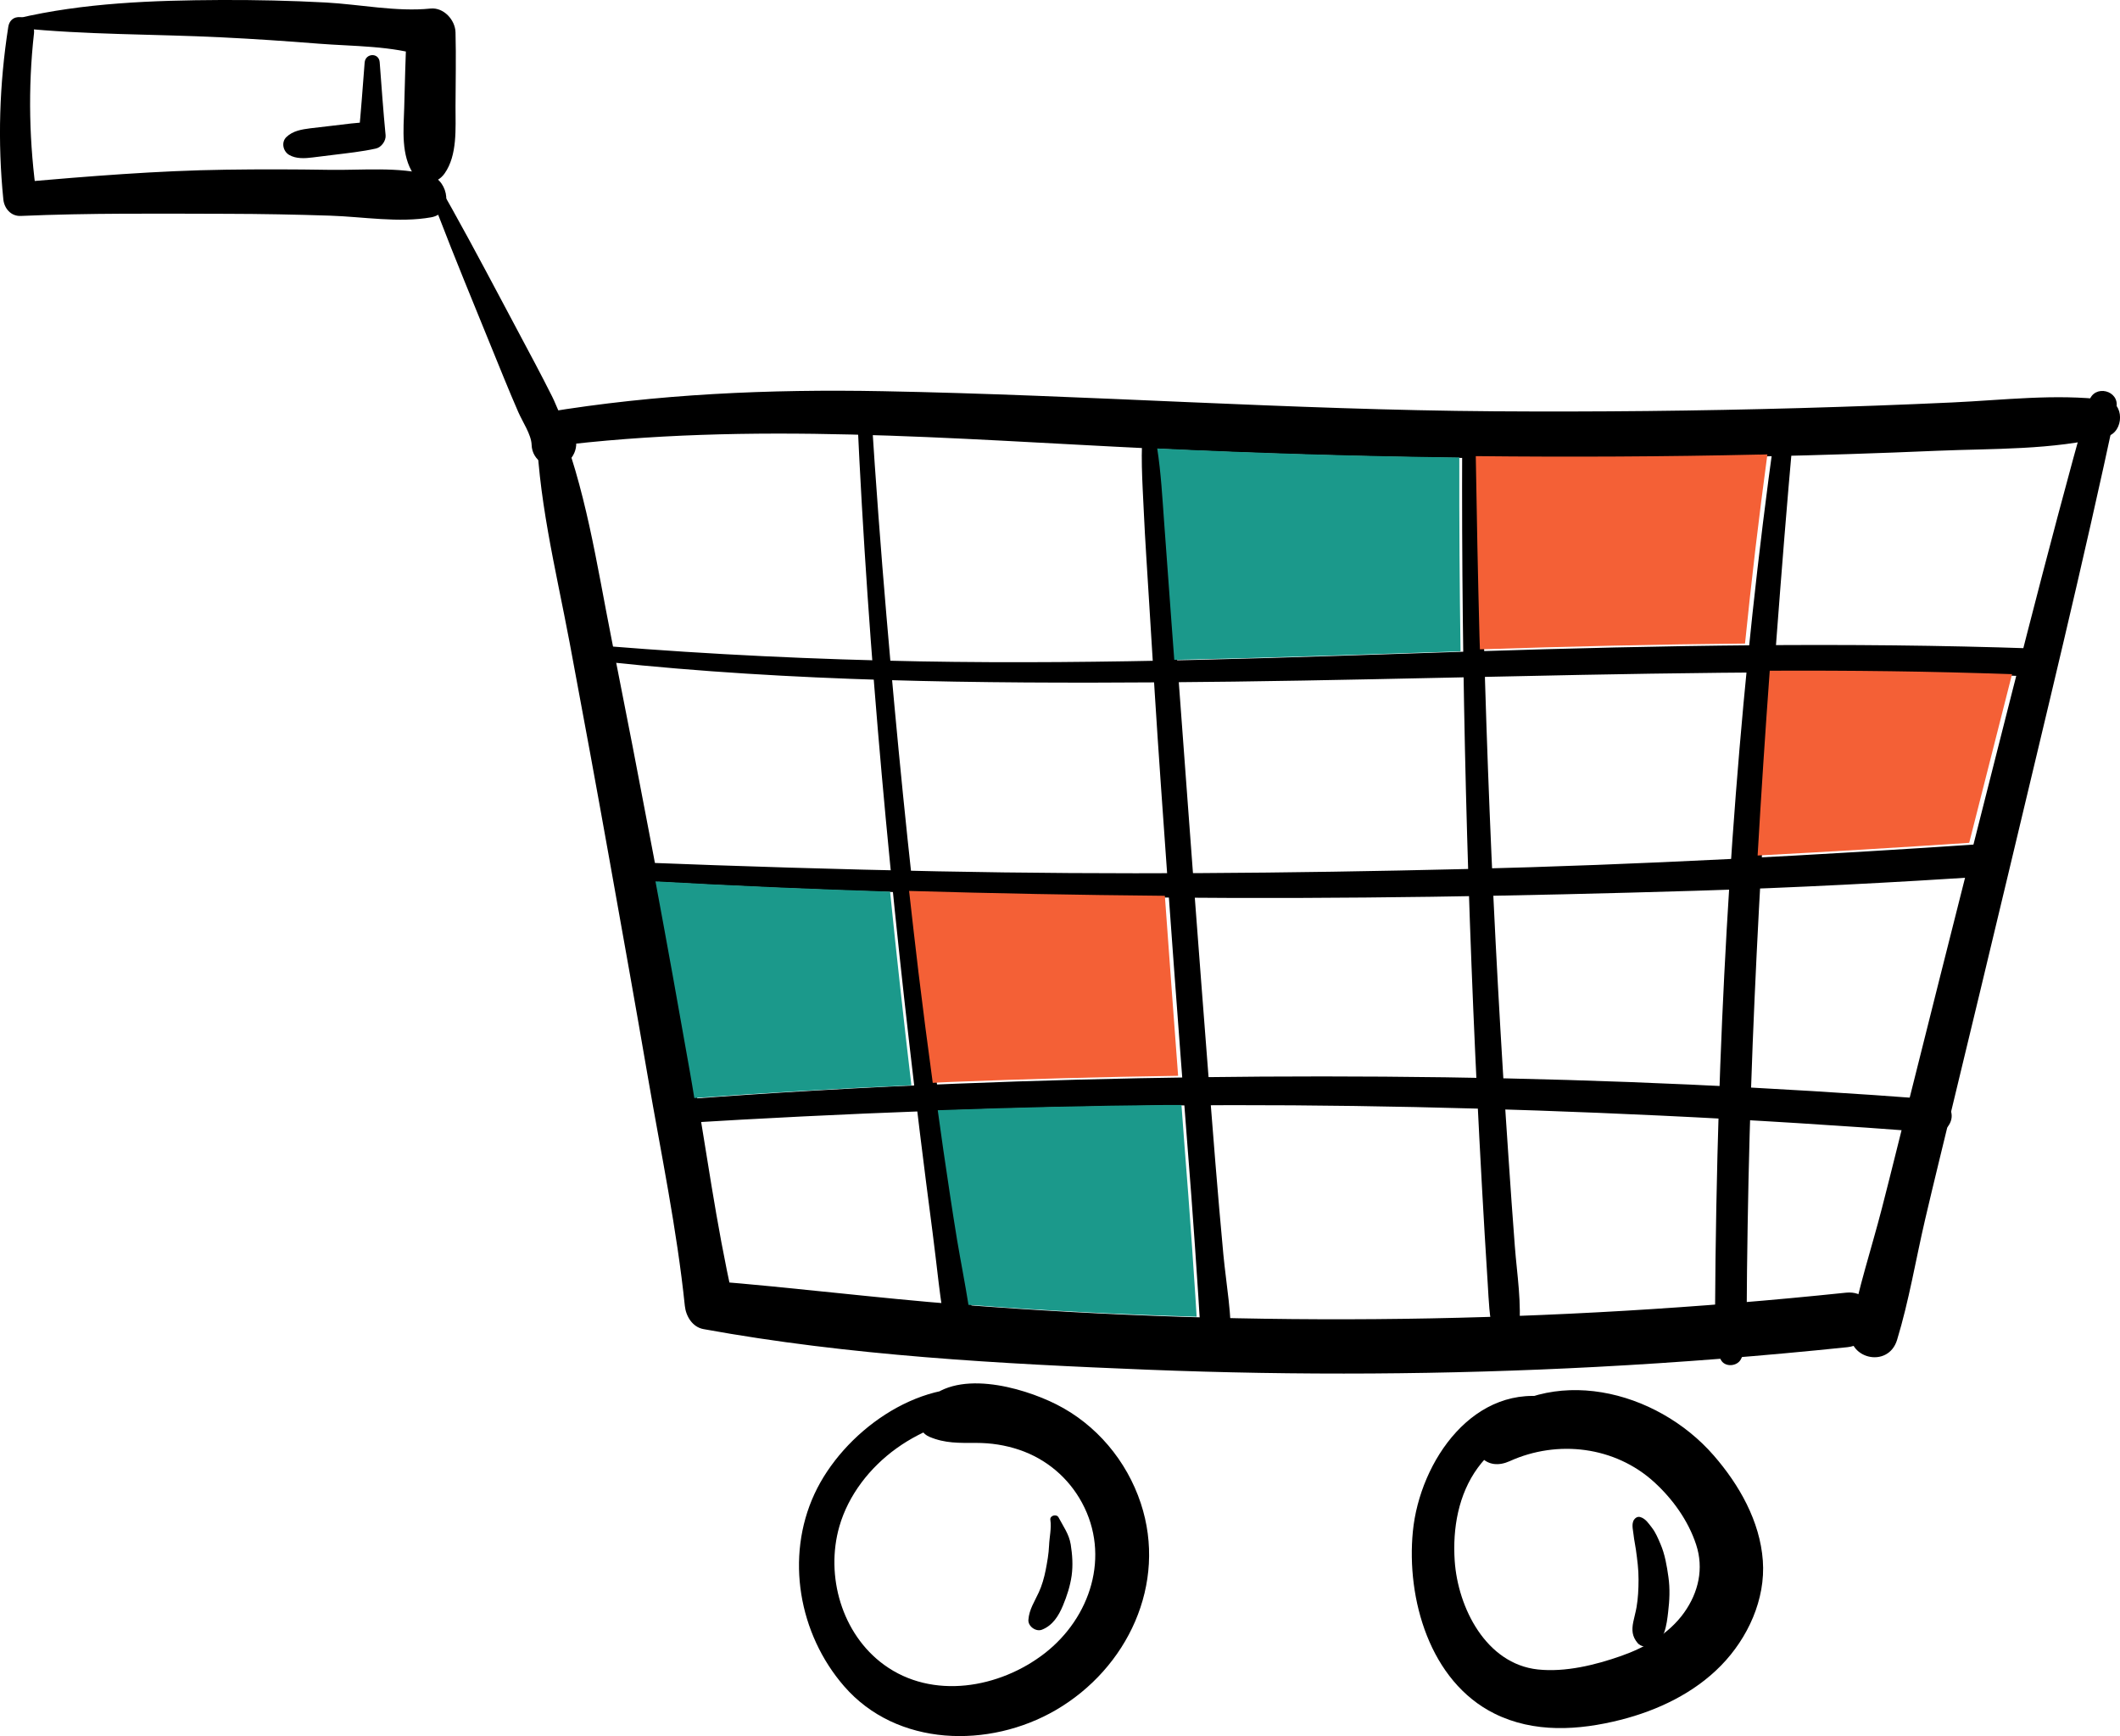
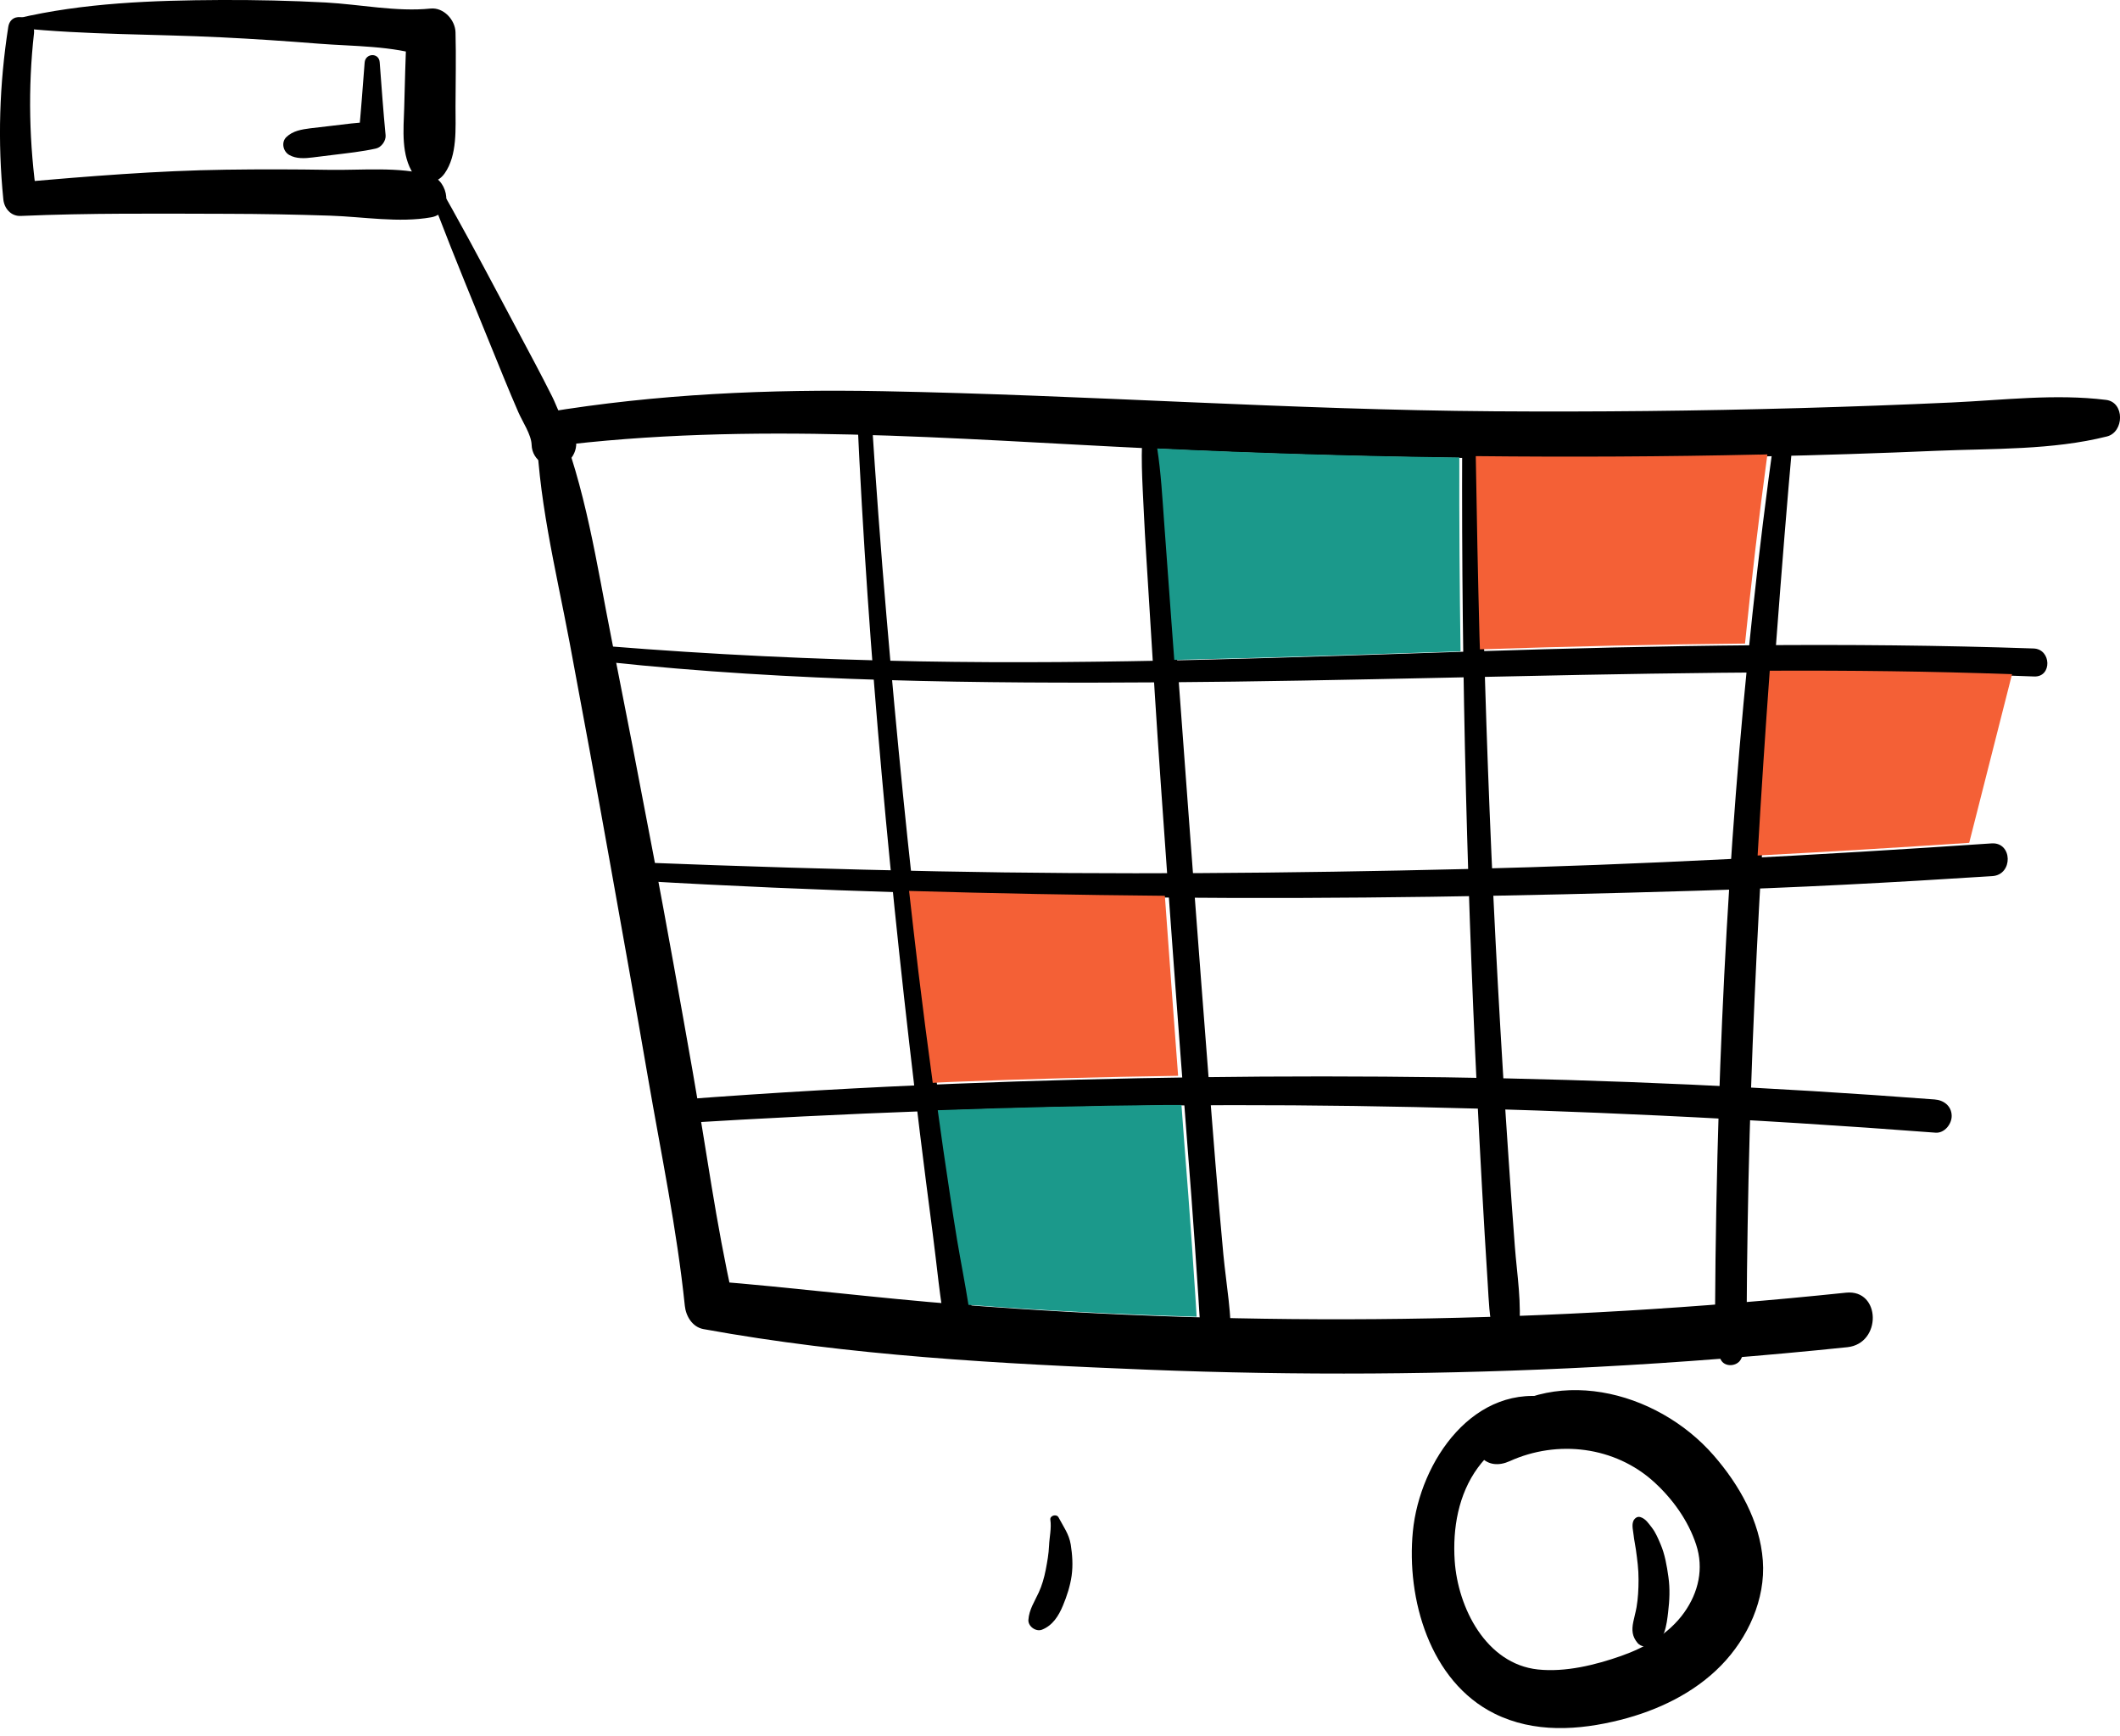
<svg xmlns="http://www.w3.org/2000/svg" id="_レイヤー_2" data-name="レイヤー 2" viewBox="0 0 297.49 243.61">
  <defs>
    <style>
      .cls-1 {
        fill: #1b998b;
      }

      .cls-2 {
        fill: #f46036;
      }
    </style>
  </defs>
  <g id="_パーツ" data-name="パーツ">
    <g>
      <g>
        <path d="M1.16,3.78C-.09,11.81-.35,19.9.47,27.99c.13,1.25,1.06,2.36,2.42,2.31,9.65-.42,19.3-.32,28.96-.3,4.83.01,9.66.1,14.49.26,4.59.15,9.65,1.04,14.17.23,3.17-.56,2.5-5.14-.14-5.9-4.34-1.25-9.68-.68-14.18-.76-4.83-.08-9.65-.09-14.48-.02-9.66.13-19.31.93-28.93,1.76.81.77,1.61,1.54,2.42,2.31-1.11-7.69-1.3-15.47-.43-23.2.26-2.31-3.23-3.3-3.61-.9h0Z" />
        <path d="M2.67,3.93c9.43.97,18.97.84,28.44,1.31,4.55.22,9.09.53,13.63.89,4.81.38,10.37.27,14.94,1.82-.87-1.08-1.73-2.16-2.6-3.24-.21,3.47-.25,6.95-.36,10.42-.1,3.09-.46,6.65,1.32,9.33,1.13,1.69,3.25,1.42,4.34-.11,1.83-2.58,1.53-6.36,1.54-9.4.01-3.47.09-6.94,0-10.41-.04-1.74-1.66-3.53-3.51-3.34-4.74.49-9.93-.59-14.7-.85C40.82.09,35.9-.02,30.98,0,21.47.05,11.74.39,2.46,2.58c-.83.19-.49,1.28.22,1.35h0Z" />
        <path d="M59.71,25.38c2.28,6.27,4.8,12.44,7.32,18.62,1.24,3.03,2.47,6.07,3.71,9.1.64,1.58,1.31,3.14,1.98,4.7.58,1.35,1.84,3.18,1.88,4.62.06,2.23,2.4,3.66,4.41,2.76,1.93-.87,2.56-3.62.88-5.1-1.12-.99-1.72-3.08-2.4-4.42-.77-1.52-1.54-3.04-2.34-4.54-1.54-2.9-3.08-5.8-4.62-8.69-3.14-5.9-6.27-11.8-9.63-17.58-.37-.63-1.44-.17-1.19.53h0Z" />
        <path d="M77.29,62.66c28.05-3.54,56.35-1.06,84.45.28,28.56,1.37,57.17,1.74,85.75,1.1,8.11-.18,16.22-.44,24.33-.79,7.88-.33,16.16-.08,23.84-2.01,2.42-.61,2.52-4.8-.13-5.13-7.14-.88-14.39.03-21.56.36-7.14.33-14.28.59-21.43.79-14.29.4-28.59.55-42.88.45-28.64-.2-57.2-2.28-85.82-2.82-15.87-.3-31.64.38-47.32,2.98-2.69.45-1.96,5.12.77,4.78h0Z" />
        <path d="M75.26,58.91c.09,10.51,2.73,20.94,4.67,31.24,1.91,10.17,3.78,20.34,5.6,30.52,1.82,10.18,3.65,20.36,5.4,30.55,1.83,10.61,4.06,21.29,5.17,32.01.15,1.44,1.05,2.97,2.61,3.26,20.46,3.73,41.64,4.87,62.39,5.7,20.93.83,41.9.71,62.82-.39,11.79-.62,23.56-1.55,35.31-2.77,4.86-.51,4.72-8.16-.19-7.65-41.3,4.32-82.96,4.91-124.36,1.67-11.76-.92-23.46-2.41-35.22-3.34,1.13.82,2.25,1.63,3.38,2.45-2.36-10.42-3.76-21.11-5.61-31.64-1.79-10.18-3.61-20.35-5.53-30.51-1.92-10.15-3.89-20.3-5.9-30.43-2.07-10.42-3.62-21.26-7.69-31.12-.6-1.46-2.87-1.28-2.85.46h0Z" />
-         <path d="M293.15,56.3c-6.04,21.56-11.41,43.29-16.93,64.99-2.76,10.85-5.47,21.71-8.2,32.56-1.32,5.24-2.6,10.49-3.95,15.72-1.44,5.58-3.29,11.15-4.36,16.81-.8,4.24,5.24,5.76,6.5,1.62,1.68-5.51,2.63-11.31,3.94-16.92,1.23-5.26,2.53-10.51,3.8-15.76,2.62-10.88,5.26-21.76,7.85-32.65,5.18-21.78,10.51-43.53,15.18-65.43.53-2.48-3.13-3.39-3.82-.95h0Z" />
-         <path d="M138.49,194.98c-9.76-1.6-20.22,6.05-24.2,14.64-4.11,8.88-2.2,19.65,4.15,26.97,7.4,8.55,20.39,8.78,29.71,3.36,10.07-5.86,15.68-17.7,11.93-29.03-1.97-5.95-6.24-11.05-11.85-13.87-4.91-2.47-14.36-5.1-18.52-.11-1.11,1.33-1.17,3.88.72,4.67,2.21.93,4.17.85,6.54.85,2.08,0,4.07.3,6.06.97,3.79,1.28,6.9,3.91,8.8,7.42,4.02,7.44,1.21,16.11-5.22,21.12-6.33,4.92-15.76,6.58-22.56,1.62-5.93-4.32-8.25-12.47-6.27-19.4,1.27-4.43,4.3-8.29,8.01-10.96,3.91-2.82,8.25-4.06,12.78-5.51,1.26-.4,1.38-2.5-.07-2.74h0Z" />
        <path d="M218.08,196.19c-11.19-2.38-18.86,8.84-19.82,18.7-.92,9.42,2.36,21.03,11.45,25.55,5.55,2.76,11.84,2.36,17.69.88,5.21-1.32,10.33-3.75,14.12-7.64,3.74-3.83,6.25-9.27,5.85-14.7-.4-5.54-3.32-10.66-6.9-14.77-8.03-9.22-22.95-12.99-32.62-4.12-1.18,1.08-1.09,3.05-.15,4.21,1.09,1.34,2.67,1.39,4.15.72,6.74-3.05,14.76-2.06,20.24,2.91,2.61,2.37,4.81,5.42,5.92,8.8,1.1,3.34.34,6.71-1.69,9.55-2.11,2.96-5.46,4.89-8.83,6.07-3.61,1.27-7.83,2.31-11.68,1.9-7.28-.78-11.24-8.67-11.68-15.26-.3-4.53.51-9.3,3.24-13.04,2.53-3.47,6.6-5.74,10.79-6.54,1.65-.32,1.46-2.9-.08-3.23h0Z" />
        <path d="M51.17,8.77c-.27,3.43-.51,6.87-.85,10.29.62-.65,1.23-1.3,1.85-1.94-1.92.04-3.87.33-5.78.55-.94.11-1.89.21-2.83.33-1.22.16-2.46.35-3.37,1.23-.76.73-.47,2.01.39,2.51.98.57,2.22.49,3.31.35l2.83-.35c2.01-.25,4.07-.46,6.04-.9.76-.17,1.42-1.09,1.35-1.86-.33-3.41-.57-6.83-.83-10.25-.1-1.38-2.01-1.29-2.11.05h0Z" />
        <path d="M85.24,92.88c25.93,2.77,52.08,3.04,78.14,2.86,26.02-.18,52.03-1.08,78.04-1.34,14.68-.15,29.36-.06,44.03.52,2.53.1,2.43-3.85-.1-3.93-26.08-.9-52.22-.44-78.3.4-25.98.84-51.98,1.88-77.97,1.41-14.65-.27-29.3-.96-43.9-2.14-1.44-.12-1.34,2.07.05,2.22h0Z" />
        <path d="M89.9,123.6c24.64,1.44,49.3,2.11,73.97,2.34,24.68.23,49.32-.21,73.98-.95,13.92-.42,27.83-1.16,41.73-2.06,2.94-.19,2.84-4.79-.11-4.59-24.61,1.67-49.25,3-73.91,3.6-24.66.6-49.31.81-73.98.32-13.92-.28-27.84-.7-41.75-1.25-1.67-.07-1.58,2.49.06,2.59h0Z" />
        <path d="M95.53,157.6c22.87-1.4,45.78-2.28,68.69-2.49,22.91-.21,45.85.34,68.74,1.42,12.89.61,25.77,1.42,38.64,2.4,1.26.1,2.3-1.22,2.27-2.39-.03-1.37-1.13-2.18-2.39-2.27-22.84-1.74-45.75-2.79-68.66-3.11-22.91-.32-45.84-.01-68.73.9-12.9.51-25.78,1.25-38.65,2.23-2.12.16-2.06,3.44.08,3.31h0Z" />
        <path d="M120.29,58.29c1.54,33.67,4.7,67.17,8.79,100.62.57,4.66,1.17,9.32,1.78,13.98.63,4.73,1.02,9.53,1.95,14.21.44,2.21,4.21,1.63,3.96-.63-.47-4.17-1.37-8.31-2.05-12.45-.69-4.2-1.31-8.41-1.93-12.62-1.22-8.27-2.3-16.55-3.31-24.85-2.02-16.68-3.66-33.41-5.09-50.15-.8-9.38-1.5-18.76-2.1-28.15-.08-1.28-2.06-1.24-2,.05h0Z" />
        <path d="M160.48,59.27c-.49,4.1-.17,8.31.02,12.43.19,4.26.5,8.52.75,12.77.52,8.51,1.04,17.03,1.64,25.53,1.18,16.92,2.43,33.84,3.74,50.75.37,4.73.74,9.47,1.06,14.21.15,2.32.31,4.64.47,6.96.17,2.5.22,5.02.74,7.47.48,2.26,3.72,1.46,3.81-.61.18-4.19-.64-8.57-1.04-12.75-.4-4.25-.76-8.5-1.11-12.75-.68-8.41-1.34-16.82-1.98-25.23-1.3-16.92-2.53-33.84-3.79-50.76-.35-4.64-.68-9.28-1.02-13.93-.34-4.68-.56-9.57-1.71-14.13-.19-.74-1.48-.78-1.58.04h0Z" />
-         <path d="M205.18,62.33c-.12,32.53.73,65.06,2.42,97.55.23,4.45.48,8.89.74,13.34.14,2.32.28,4.64.43,6.96.15,2.31.19,4.61.8,6.85.45,1.64,3.33,1.77,3.55-.09.46-3.97-.25-8.11-.55-12.08-.31-4.06-.6-8.11-.87-12.17-.56-8.12-1.05-16.24-1.5-24.36-.89-16.24-1.55-32.5-1.98-48.76-.24-9.1-.44-18.2-.56-27.3-.02-1.6-2.47-1.53-2.48.06h0Z" />
+         <path d="M205.18,62.33c-.12,32.53.73,65.06,2.42,97.55.23,4.45.48,8.89.74,13.34.14,2.32.28,4.64.43,6.96.15,2.31.19,4.61.8,6.85.45,1.64,3.33,1.77,3.55-.09.46-3.97-.25-8.11-.55-12.08-.31-4.06-.6-8.11-.87-12.17-.56-8.12-1.05-16.24-1.5-24.36-.89-16.24-1.55-32.5-1.98-48.76-.24-9.1-.44-18.2-.56-27.3-.02-1.6-2.47-1.53-2.48.06h0" />
        <path d="M249.03,60.88c-4.69,33.6-7.17,67.42-8.03,101.33-.12,4.82-.21,9.64-.27,14.46-.03,2.31-.05,4.63-.06,6.94,0,1.16-.01,2.31-.02,3.47,0,1.44.18,2.42.82,3.7.55,1.1,2.3.97,2.83-.07.55-1.09.75-1.93.79-3.16.03-.96,0-1.93.01-2.89.01-2.12.03-4.24.05-6.36.05-4.24.12-8.48.21-12.73.19-8.48.47-16.96.85-25.44.75-16.85,1.8-33.68,3.07-50.49.72-9.49,1.47-18.99,2.33-28.47.13-1.46-2.38-1.75-2.58-.29h0Z" />
        <path d="M147.39,213.24c.18,1.18-.13,2.44-.18,3.63-.05,1.17-.25,2.26-.47,3.41-.22,1.12-.54,2.22-.97,3.15-.59,1.29-1.36,2.41-1.46,3.86-.06.91,1.06,1.71,1.9,1.38,1.5-.59,2.34-1.93,2.94-3.37.57-1.36,1.02-2.76,1.23-4.22.2-1.46.1-2.92-.13-4.37-.24-1.47-1.04-2.52-1.71-3.8-.27-.52-1.24-.27-1.15.34h0Z" />
        <path d="M229.18,213.48c-.22.57,0,1.34.06,1.94.07.68.23,1.35.32,2.02.19,1.4.38,2.77.37,4.18,0,1.4-.07,2.66-.28,3.89-.12.7-.32,1.37-.46,2.07-.23,1.15-.17,2.03.61,2.96.44.52,1.26.61,1.87.45,1.95-.51,2.21-3.09,2.41-4.77.2-1.66.28-3.29.04-4.96-.22-1.56-.49-3.18-1.12-4.63-.33-.77-.66-1.57-1.17-2.24-.46-.59-.9-1.3-1.64-1.52-.47-.15-.86.21-1.02.61h0Z" />
      </g>
      <path class="cls-2" d="M246.88,63.79c.38,0,.75-.02,1.13-.03-1.2,8.83-2.24,17.68-3.14,26.54-12.4.11-24.81.41-37.2.81-.02-.6-.04-1.2-.06-1.8-.22-8.43-.39-16.87-.52-25.31,13.26.14,26.53.08,39.79-.22Z" />
-       <path class="cls-1" d="M96.82,150.45c-1.57-8.93-3.18-17.86-4.84-26.78,10.97.62,21.94,1.09,32.92,1.44.92,9.06,1.92,18.12,2.99,27.17-10.16.46-20.31,1.04-30.46,1.79-.2-1.21-.39-2.41-.61-3.62Z" />
      <path class="cls-1" d="M164.38,87.23c-.35-4.64-.68-9.28-1.02-13.93-.25-3.42-.44-6.94-.97-10.37,14.12.66,28.25,1.09,42.39,1.26-.02,9.07.04,18.14.17,27.2-13.38.44-26.77.91-40.17,1.2-.13-1.79-.27-3.58-.4-5.36Z" />
      <path class="cls-2" d="M128.87,136.3c-.45-3.76-.88-7.53-1.3-11.29,11.89.35,23.79.57,35.69.68.07,0,.13,0,.2,0,.61,8.42,1.22,16.84,1.86,25.26-10.61.16-21.22.44-31.83.86-.87.03-1.73.09-2.6.13-.71-5.21-1.39-10.42-2.02-15.63Z" />
      <path class="cls-1" d="M135.9,183.09c-.48-3.05-1.09-6.09-1.6-9.13-.69-4.2-1.31-8.41-1.93-12.62-.27-1.85-.52-3.71-.78-5.56,10.73-.38,21.47-.64,32.21-.74.66,0,1.32,0,1.99,0,.14,1.88.27,3.77.42,5.65.37,4.73.74,9.47,1.06,14.21.15,2.32.31,4.64.47,6.96.07.96.12,1.92.18,2.89-10.68-.3-21.36-.85-32.02-1.66Z" />
      <path class="cls-2" d="M276.32,118.26c-9.89.66-19.78,1.26-29.68,1.78.5-8.65,1.07-17.29,1.7-25.93,11.33-.05,22.67.08,34,.49-2.01,7.88-4.01,15.77-6.01,23.66Z" />
    </g>
  </g>
</svg>